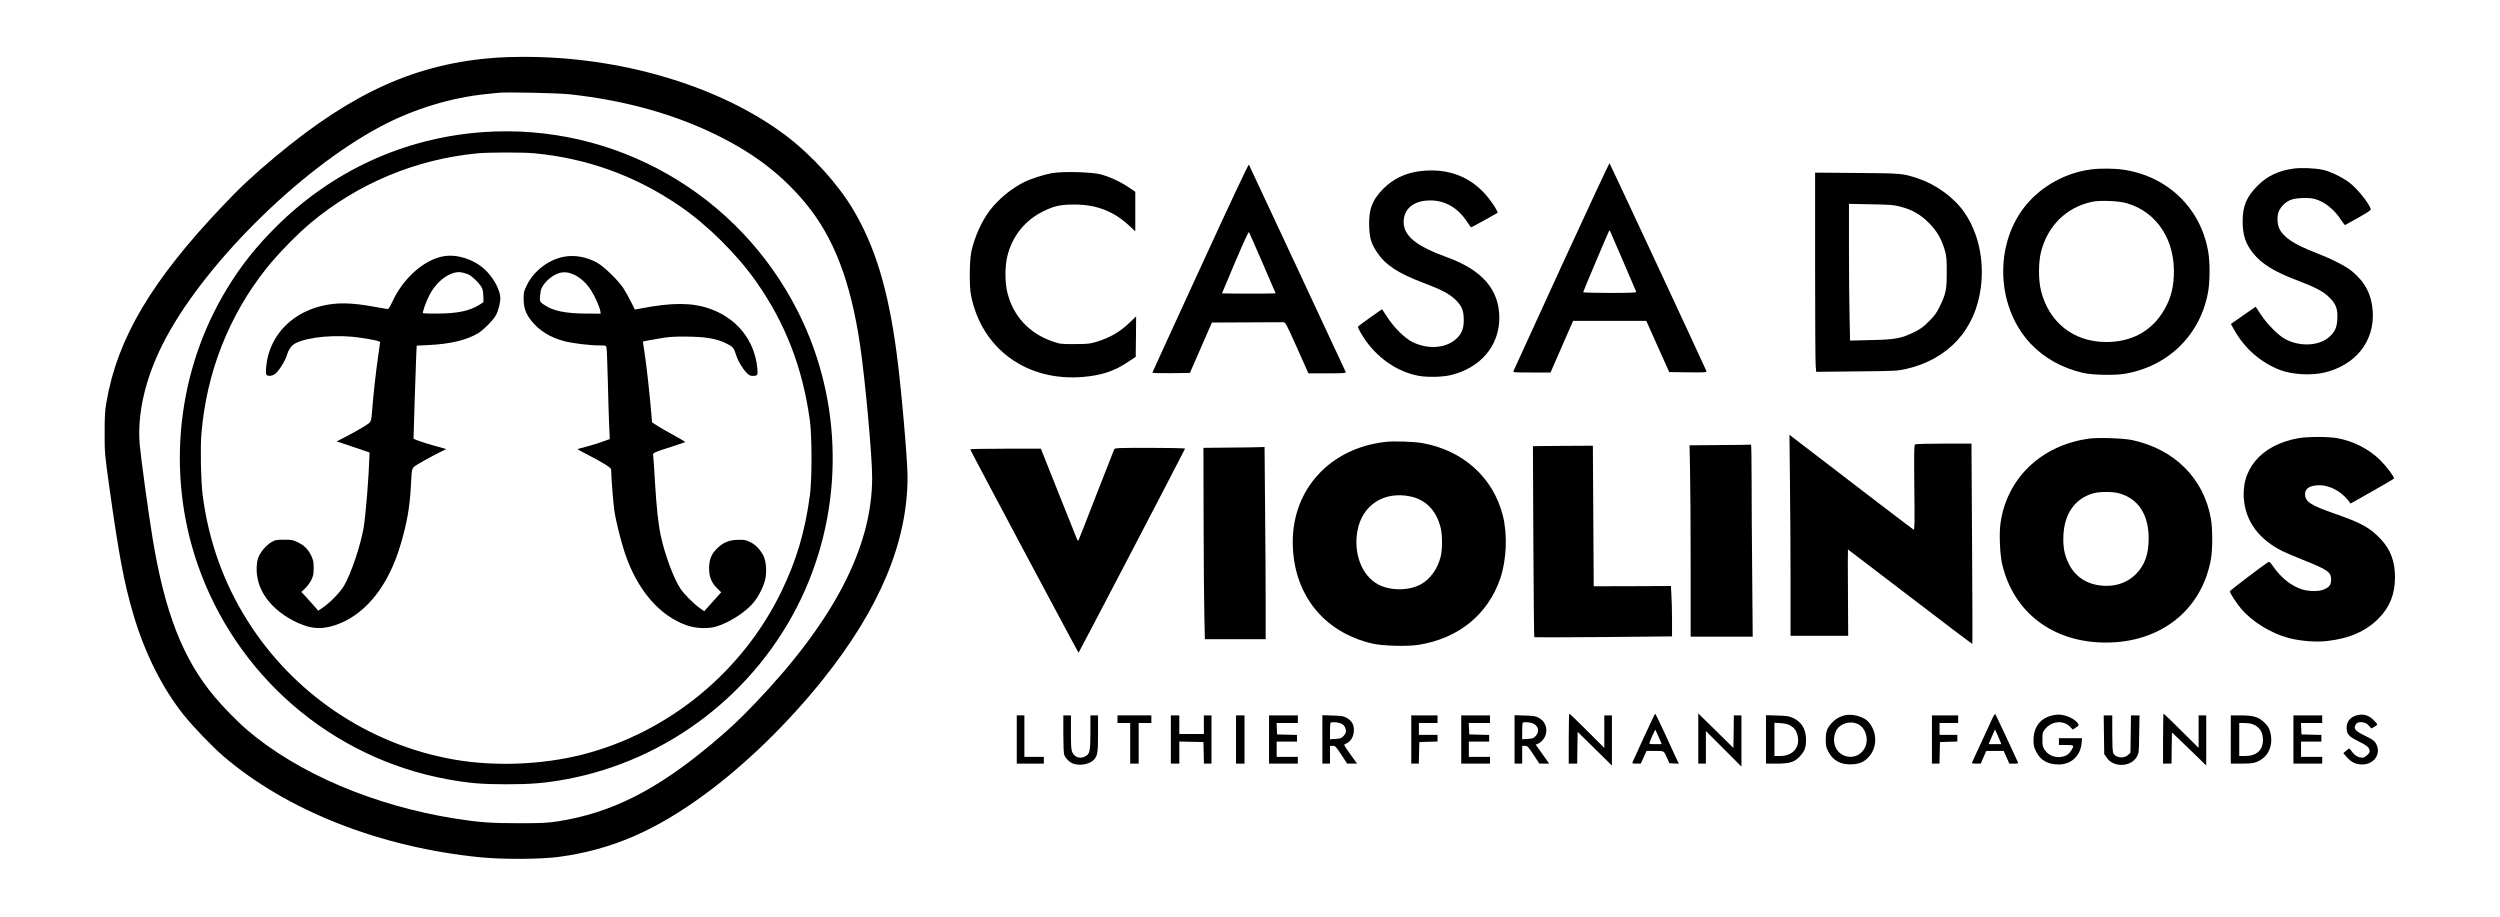
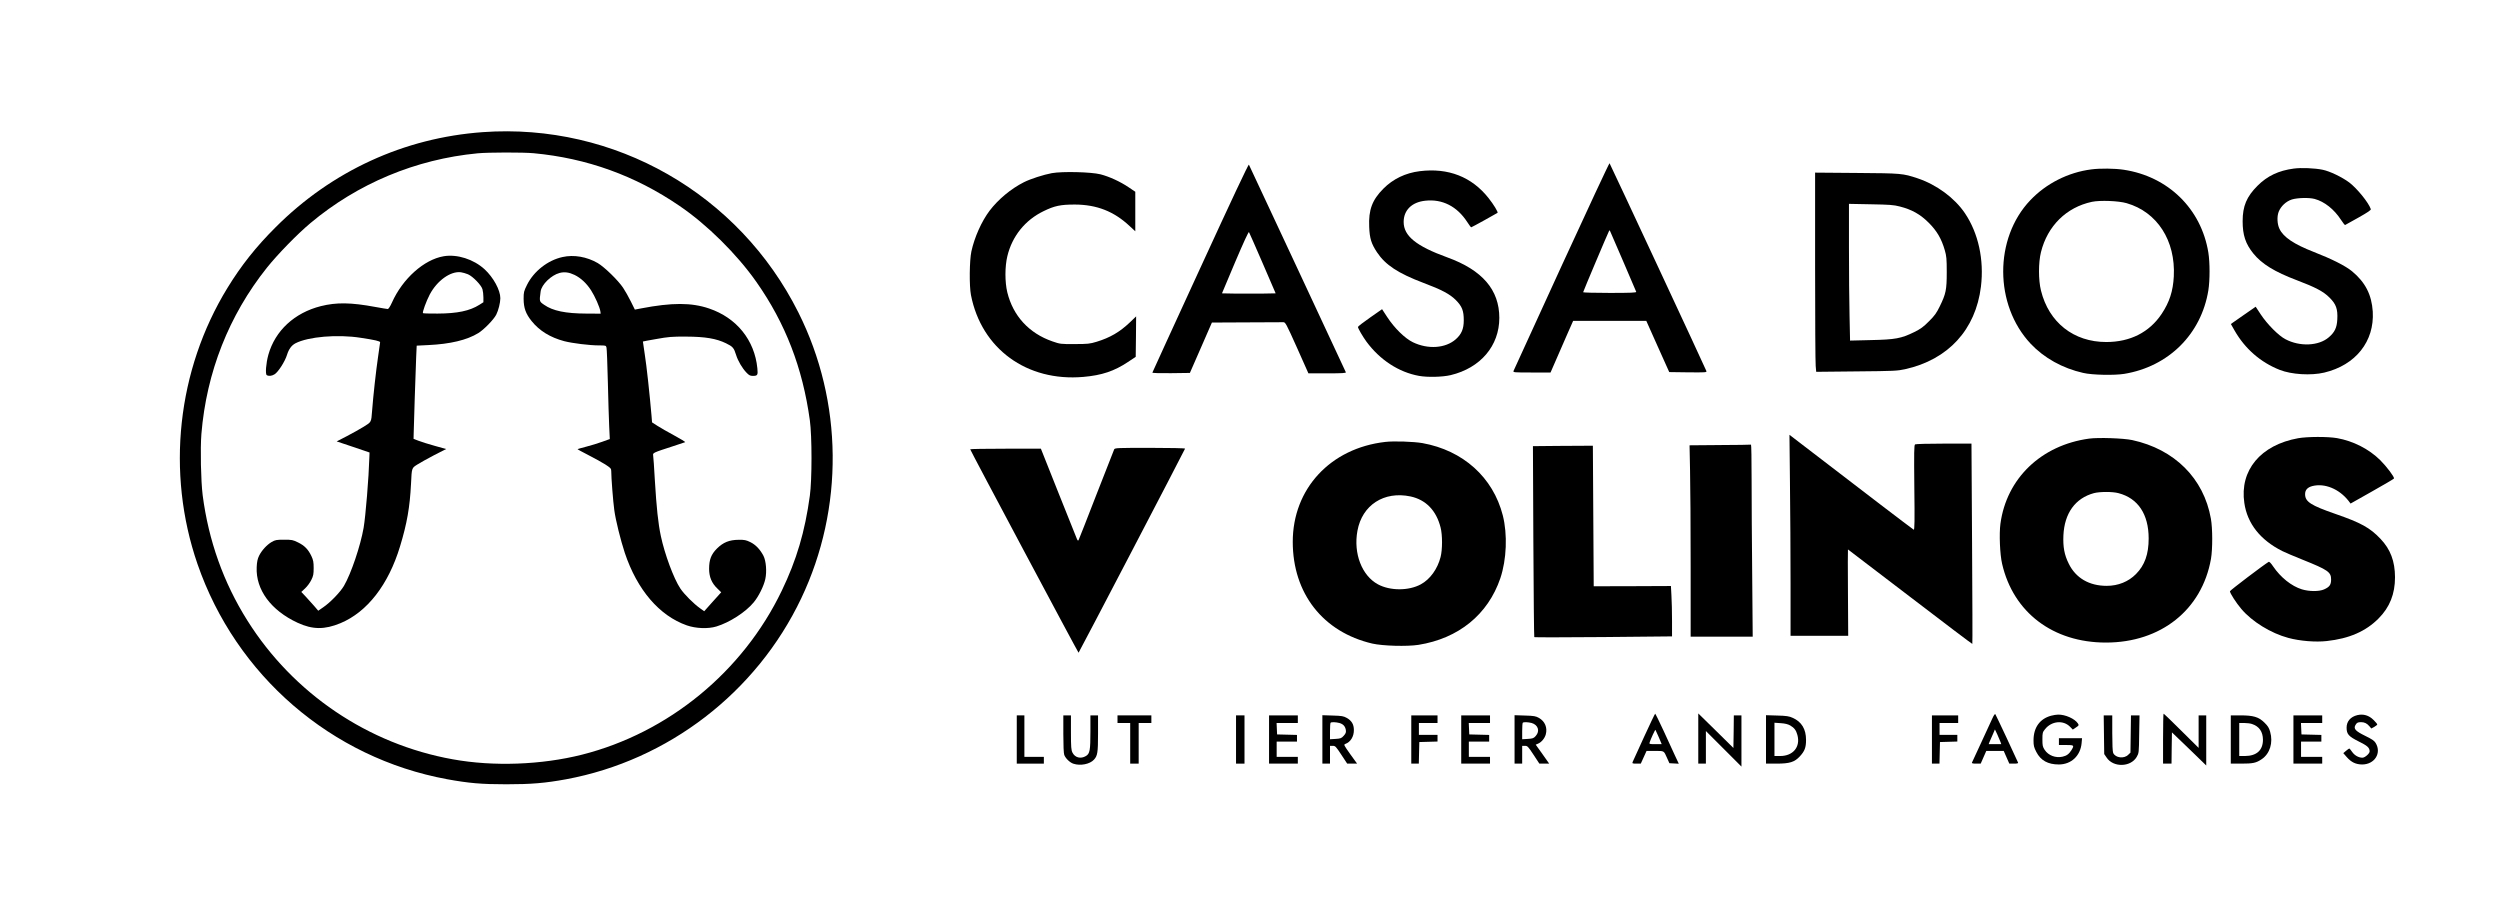
<svg xmlns="http://www.w3.org/2000/svg" preserveAspectRatio="xMidYMid meet" viewBox="0 0 2953 1083" height="1083pt" width="2953pt" version="1.0">
  <g stroke="none" fill="#000000" transform="translate(0,1083) scale(0.1,-0.1)">
-     <path d="M5865 10149 c-938 -66 -1694 -404 -2608 -1166 -266 -222 -414 -360 -623 -581 -842 -885 -1246 -1566 -1376 -2318 -19 -109 -22 -166 -22 -369 0 -236 1 -246 52 -615 118 -840 177 -1153 288 -1530 135 -458 343 -872 598 -1190 106 -132 341 -377 462 -480 753 -646 1856 -1080 3044 -1197 264 -26 713 -23 925 6 619 84 1138 308 1735 749 475 351 965 828 1374 1338 676 843 1006 1631 1006 2401 0 206 -78 1090 -131 1478 -100 741 -252 1241 -509 1675 -180 305 -490 646 -795 877 -776 587 -1962 940 -3125 931 -102 0 -234 -4 -295 -9z m865 -433 c662 -72 1258 -240 1775 -501 420 -211 740 -460 1008 -783 335 -403 535 -923 647 -1683 60 -405 143 -1317 142 -1564 -1 -817 -452 -1687 -1376 -2655 -193 -202 -309 -311 -524 -491 -651 -545 -1183 -812 -1813 -911 -127 -19 -182 -22 -459 -22 -328 0 -472 10 -755 55 -958 152 -1860 536 -2460 1050 -105 90 -280 268 -381 389 -375 449 -588 995 -733 1880 -46 279 -140 965 -151 1102 -29 357 63 764 267 1173 454 912 1607 2066 2583 2583 385 204 827 339 1245 381 61 6 126 13 145 15 88 10 704 -3 840 -18z" />
    <path d="M5701 9269 c-928 -67 -1782 -459 -2446 -1124 -231 -230 -406 -451 -569 -717 -594 -970 -725 -2180 -354 -3258 455 -1320 1582 -2292 2948 -2544 258 -47 405 -60 700 -60 296 0 460 14 706 59 1206 223 2249 1025 2778 2137 507 1066 495 2322 -33 3376 -703 1404 -2171 2243 -3730 2131z m604 -249 c628 -59 1197 -264 1720 -621 326 -221 680 -572 910 -900 342 -487 546 -1014 631 -1634 26 -186 26 -704 0 -890 -58 -426 -157 -760 -332 -1123 -460 -957 -1338 -1677 -2359 -1936 -479 -121 -1047 -142 -1526 -55 -1001 179 -1886 778 -2428 1641 -281 447 -457 941 -527 1478 -21 169 -29 549 -15 725 60 728 325 1400 773 1962 129 161 357 395 514 527 560 469 1245 755 1975 825 125 12 538 13 664 1z" />
    <path d="M5240 7803 c-231 -39 -484 -264 -610 -546 -21 -47 -41 -77 -50 -77 -8 0 -73 11 -145 24 -290 54 -461 56 -645 10 -312 -79 -540 -290 -620 -574 -28 -101 -38 -229 -19 -241 22 -14 58 -11 91 9 42 24 124 151 148 230 21 68 54 113 100 137 150 78 497 108 770 65 173 -26 230 -40 230 -53 0 -7 -11 -86 -25 -177 -23 -154 -56 -452 -70 -635 -10 -135 -8 -129 -98 -185 -44 -27 -134 -78 -200 -112 l-120 -62 194 -65 194 -66 -2 -55 c-7 -241 -44 -694 -68 -835 -37 -212 -147 -539 -232 -685 -44 -75 -162 -197 -246 -254 l-58 -40 -47 55 c-26 30 -71 79 -100 111 l-53 56 45 42 c25 23 58 68 73 99 24 48 28 68 28 141 0 70 -5 95 -26 140 -37 79 -81 125 -157 162 -62 31 -74 33 -167 33 -90 0 -104 -3 -146 -27 -58 -34 -118 -100 -149 -163 -18 -37 -25 -71 -28 -135 -12 -265 168 -510 483 -656 177 -82 319 -83 507 -5 316 132 566 454 703 906 83 273 116 463 130 740 9 191 8 185 73 227 31 20 121 70 199 111 l143 73 -133 37 c-72 20 -159 47 -192 60 l-60 23 1 50 c1 81 24 779 30 920 l6 131 139 7 c256 12 455 59 588 141 66 40 182 159 212 217 26 50 49 143 49 195 0 96 -82 246 -186 342 -130 119 -324 181 -484 154z m288 -213 c59 -26 158 -129 171 -177 6 -21 11 -64 11 -96 l0 -57 -47 -30 c-114 -72 -259 -103 -495 -104 -91 -1 -169 2 -172 5 -9 9 39 142 80 220 87 165 247 279 369 263 21 -3 59 -14 83 -24z" />
    <path d="M6645 7794 c-175 -38 -340 -168 -420 -329 -37 -75 -40 -86 -40 -165 1 -109 25 -176 95 -263 91 -114 220 -193 385 -237 97 -25 300 -50 411 -50 80 0 82 -1 88 -26 4 -14 11 -197 16 -407 5 -210 12 -448 16 -528 l7 -145 -89 -32 c-49 -18 -134 -44 -189 -58 -55 -14 -102 -28 -103 -29 -2 -2 54 -33 125 -69 70 -36 161 -86 201 -111 65 -42 72 -50 72 -79 0 -80 22 -362 36 -461 16 -121 75 -356 124 -505 146 -437 408 -743 733 -857 107 -37 250 -43 349 -13 155 47 345 169 440 284 58 69 120 193 138 277 19 88 9 213 -22 274 -40 76 -92 131 -156 162 -49 24 -69 28 -137 27 -111 -1 -182 -30 -256 -103 -69 -69 -93 -132 -93 -241 0 -94 31 -169 98 -232 l45 -44 -101 -112 -100 -112 -46 33 c-78 55 -190 167 -236 236 -78 117 -185 406 -230 619 -32 151 -51 333 -71 662 -8 146 -17 277 -20 291 -5 30 -1 32 240 110 72 23 134 44 138 46 5 3 -54 39 -130 80 -76 41 -166 92 -199 114 l-62 40 -6 77 c-22 255 -59 598 -80 727 -13 83 -23 151 -22 151 0 1 73 15 161 30 140 25 183 29 350 28 226 -1 356 -23 471 -79 80 -39 93 -54 119 -138 22 -71 74 -159 123 -209 28 -30 44 -38 72 -38 59 0 64 8 56 90 -33 333 -245 596 -570 706 -208 71 -440 71 -804 1 l-73 -14 -48 97 c-26 53 -67 125 -91 161 -58 87 -221 246 -300 292 -128 74 -281 101 -415 71z m141 -211 c74 -36 141 -98 195 -181 46 -71 104 -201 111 -252 l3 -25 -170 1 c-245 1 -396 32 -498 104 -57 39 -57 38 -41 157 10 81 125 193 224 219 57 15 111 8 176 -23z" />
    <path d="M18445 7688 c-308 -672 -563 -1229 -567 -1239 -7 -18 3 -19 215 -19 l222 0 69 158 c38 86 98 223 133 305 l65 147 432 0 432 0 135 -302 136 -303 222 -3 c209 -2 222 -1 217 15 -9 28 -1137 2447 -1144 2455 -4 3 -259 -543 -567 -1214z m725 62 c84 -195 155 -361 157 -367 4 -10 -62 -13 -311 -13 -174 0 -316 4 -316 8 0 8 295 706 306 724 3 5 7 8 9 6 1 -2 71 -163 155 -358z" />
    <path d="M14180 7669 c-311 -677 -567 -1235 -568 -1240 -2 -6 84 -8 219 -7 l224 3 130 297 130 298 408 2 c224 1 419 2 434 2 26 1 33 -11 163 -301 l135 -303 224 0 c175 0 222 3 218 13 -10 23 -1137 2438 -1145 2452 -5 9 -206 -419 -572 -1216z m735 51 l153 -355 -159 -3 c-88 -1 -230 -1 -317 0 l-158 3 155 368 c101 237 159 363 164 355 5 -7 77 -173 162 -368z" />
    <path d="M27095 8839 c-180 -24 -314 -87 -430 -204 -128 -128 -175 -240 -175 -418 0 -164 34 -267 127 -382 100 -123 251 -216 513 -315 219 -83 315 -133 386 -205 78 -77 99 -135 92 -260 -5 -96 -31 -150 -100 -209 -119 -103 -342 -113 -512 -23 -82 42 -216 178 -292 293 l-60 91 -147 -102 -146 -102 43 -76 c123 -216 308 -377 534 -466 140 -55 369 -69 526 -32 371 88 594 369 573 721 -13 199 -88 346 -245 476 -78 64 -238 145 -454 229 -231 90 -357 174 -403 272 -27 56 -31 144 -10 200 26 67 88 125 157 147 66 20 203 24 269 6 115 -31 230 -122 311 -247 23 -35 44 -62 48 -61 3 2 74 41 158 88 110 62 150 89 146 100 -26 77 -163 245 -255 315 -85 63 -227 132 -314 150 -92 19 -253 26 -340 14z" />
    <path d="M24702 8829 c-273 -35 -533 -167 -720 -364 -429 -450 -426 -1237 4 -1695 159 -169 377 -290 621 -345 107 -25 368 -30 485 -11 523 86 909 469 993 986 19 120 19 328 0 447 -84 517 -475 899 -1000 978 -106 16 -279 18 -383 4z m418 -399 c361 -104 579 -442 557 -865 -9 -174 -51 -303 -143 -442 -145 -218 -372 -333 -655 -333 -385 0 -678 231 -771 608 -31 123 -31 331 0 454 77 309 299 529 602 594 96 20 313 12 410 -16z" />
    <path d="M16770 8808 c-169 -21 -316 -92 -430 -207 -132 -133 -176 -250 -167 -451 5 -136 25 -199 92 -300 100 -150 249 -248 550 -362 214 -80 311 -132 381 -202 74 -75 94 -125 94 -240 0 -102 -27 -164 -95 -224 -121 -106 -326 -121 -505 -35 -94 45 -219 167 -305 299 l-60 92 -143 -100 c-78 -54 -142 -104 -142 -110 0 -16 57 -114 100 -173 160 -217 383 -362 622 -405 100 -18 275 -14 373 9 352 84 575 346 575 676 0 332 -201 565 -615 715 -367 133 -515 253 -515 418 0 139 96 234 254 251 202 23 377 -66 498 -253 21 -33 42 -61 46 -61 6 0 299 162 311 171 9 8 -47 100 -106 174 -198 251 -476 360 -813 318z" />
    <path d="M12425 8785 c-100 -19 -250 -67 -330 -107 -153 -77 -304 -203 -406 -337 -95 -126 -179 -315 -215 -481 -23 -107 -26 -408 -5 -515 124 -635 660 -1025 1327 -967 219 19 365 68 527 176 l92 61 3 239 2 239 -73 -70 c-121 -115 -234 -181 -394 -230 -80 -24 -103 -27 -258 -27 -167 -1 -172 0 -265 32 -276 96 -464 301 -532 580 -29 122 -29 303 1 427 56 234 209 425 426 530 130 64 202 79 370 79 260 -1 462 -80 648 -254 l67 -62 0 234 0 233 -77 52 c-102 69 -230 127 -334 154 -111 28 -450 36 -574 14z" />
    <path d="M21440 7683 c0 -609 3 -1139 7 -1176 l6 -69 476 5 c443 4 483 6 574 26 509 113 834 467 896 976 38 316 -30 630 -189 866 -122 181 -335 338 -560 413 -176 58 -186 59 -717 63 l-493 4 0 -1108z m1000 708 c142 -36 242 -92 341 -191 97 -96 152 -190 191 -326 20 -69 23 -101 23 -259 0 -210 -10 -256 -83 -405 -38 -78 -61 -110 -127 -175 -65 -66 -98 -90 -175 -128 -153 -75 -223 -88 -511 -94 l-246 -6 -6 288 c-4 159 -7 522 -7 808 l0 519 258 -5 c221 -4 269 -7 342 -26z" />
    <path d="M21143 5120 c4 -315 7 -849 7 -1187 l0 -613 340 0 341 0 -3 510 c-2 281 -2 510 0 510 1 0 332 -252 734 -560 402 -308 733 -558 735 -556 3 2 1 536 -3 1185 l-7 1181 -326 0 c-179 0 -332 -4 -340 -9 -12 -8 -13 -87 -9 -511 5 -395 3 -500 -7 -497 -10 4 -575 435 -1344 1026 l-124 95 6 -574z" />
    <path d="M27147 5654 c-445 -80 -694 -379 -637 -765 35 -243 188 -437 448 -568 34 -17 142 -63 240 -102 301 -121 337 -146 337 -234 0 -62 -18 -88 -83 -117 -58 -26 -175 -26 -263 1 -122 38 -250 140 -339 271 -26 39 -45 58 -53 53 -60 -36 -457 -337 -457 -347 0 -22 74 -138 134 -208 126 -150 350 -288 556 -343 137 -37 323 -52 454 -37 266 29 461 115 611 266 133 133 195 290 195 488 -1 189 -53 329 -172 454 -125 131 -230 189 -533 294 -288 100 -356 143 -357 231 -1 51 28 83 87 98 145 36 315 -34 426 -175 l24 -32 255 144 c140 79 256 147 258 152 6 18 -86 140 -163 217 -134 132 -319 226 -510 260 -110 19 -351 18 -458 -1z" />
    <path d="M24676 5649 c-567 -78 -975 -471 -1047 -1006 -16 -119 -6 -363 20 -473 132 -574 601 -930 1226 -930 649 0 1134 386 1241 988 20 116 20 360 -1 476 -84 476 -430 820 -930 928 -105 22 -399 32 -509 17z m347 -644 c231 -60 357 -249 357 -535 0 -186 -46 -316 -150 -421 -89 -90 -210 -139 -346 -139 -206 0 -365 92 -448 262 -52 104 -69 198 -63 334 12 262 140 439 360 499 69 18 219 19 290 0z" />
    <path d="M16363 5610 c-649 -74 -1093 -554 -1093 -1180 0 -609 357 -1066 940 -1202 123 -28 410 -36 545 -15 474 76 821 358 967 787 74 220 86 518 29 742 -115 450 -470 768 -949 854 -104 18 -339 26 -439 14z m298 -644 c181 -39 304 -165 355 -366 23 -87 23 -263 0 -350 -36 -141 -124 -263 -233 -322 -143 -78 -363 -78 -507 0 -190 103 -291 365 -242 632 55 304 314 472 627 406z" />
    <path d="M20316 5573 l-359 -3 6 -302 c4 -166 7 -674 7 -1130 l0 -828 367 0 366 0 -6 722 c-4 397 -7 907 -7 1135 0 227 -3 412 -7 411 -5 -2 -170 -4 -367 -5z" />
    <path d="M18416 5563 l-309 -3 5 -1126 c3 -618 8 -1127 11 -1130 3 -3 370 -3 816 1 l811 8 0 186 c0 102 -3 236 -7 297 l-6 112 -456 -2 -456 -1 -5 830 -5 830 -45 0 c-25 1 -184 -1 -354 -2z" />
-     <path d="M14510 5543 l-295 -3 2 -868 c1 -477 5 -985 9 -1129 l6 -263 359 0 359 0 0 423 c0 232 -3 743 -7 1135 l-6 712 -66 -2 c-36 -2 -199 -4 -361 -5z" />
    <path d="M13161 5523 c-5 -10 -100 -252 -211 -538 -111 -286 -205 -527 -210 -535 -6 -10 -12 -6 -22 20 -8 19 -106 266 -219 547 l-204 513 -417 0 c-230 0 -418 -3 -418 -7 0 -11 1274 -2402 1280 -2403 4 0 1246 2380 1258 2411 2 5 -183 9 -412 9 -385 0 -416 -1 -425 -17z" />
-     <path d="M18530 2105 l0 -295 50 0 50 0 2 188 3 187 203 -199 202 -199 0 296 0 297 -45 0 -45 0 0 -192 0 -193 -203 203 c-111 111 -206 202 -210 202 -4 0 -7 -133 -7 -295z" />
    <path d="M19418 2122 c-70 -152 -130 -285 -134 -294 -5 -16 0 -18 45 -18 l52 0 34 75 34 75 100 0 c111 0 103 5 143 -85 l27 -60 55 -3 56 -3 -46 98 c-25 54 -86 187 -136 296 -50 108 -94 197 -97 197 -3 0 -63 -125 -133 -278z m175 1 l35 -83 -74 0 c-73 0 -75 1 -68 22 12 38 64 151 68 147 2 -2 19 -41 39 -86z" />
    <path d="M20060 2106 l0 -296 45 0 45 0 0 192 0 193 210 -210 210 -210 0 303 0 302 -45 0 -45 0 -2 -192 -3 -193 -207 204 -208 204 0 -297z" />
    <path d="M23536 2349 c-13 -30 -72 -157 -131 -284 -59 -126 -109 -236 -112 -242 -4 -10 10 -13 49 -13 l54 0 33 75 33 75 103 0 103 0 33 -75 33 -75 54 0 c39 0 53 3 49 13 -22 53 -262 564 -268 571 -5 6 -19 -14 -33 -45z m93 -281 l10 -28 -75 0 -74 0 13 33 c8 17 25 57 38 87 l23 54 28 -59 c15 -33 31 -72 37 -87z" />
    <path d="M25550 2105 l0 -295 50 0 50 0 2 185 3 184 203 -195 202 -196 0 296 0 296 -45 0 -45 0 0 -192 0 -192 -204 202 c-111 111 -206 202 -210 202 -3 0 -6 -133 -6 -295z" />
-     <path d="M21775 2377 c-65 -22 -99 -43 -139 -87 -55 -61 -70 -102 -70 -195 -1 -68 3 -88 27 -137 55 -112 150 -164 286 -156 93 6 143 29 199 93 98 111 96 285 -3 403 -58 70 -209 109 -300 79z m175 -102 c85 -44 124 -167 84 -263 -44 -105 -156 -150 -260 -103 -102 47 -141 180 -84 292 44 85 170 121 260 74z" />
    <path d="M24228 2376 c-134 -36 -208 -140 -208 -291 0 -63 5 -82 33 -137 52 -101 137 -148 267 -148 146 1 254 102 268 252 l5 58 -137 0 -136 0 0 -40 0 -40 85 0 c94 0 98 -3 64 -59 -29 -47 -57 -68 -106 -79 -83 -18 -167 14 -211 80 -24 37 -27 51 -27 124 0 77 2 85 31 121 77 97 215 110 295 29 l33 -34 37 25 c36 24 37 26 23 48 -36 55 -149 106 -234 104 -19 0 -56 -6 -82 -13z" />
    <path d="M27845 2383 c-81 -20 -127 -74 -127 -148 0 -77 24 -103 143 -163 104 -51 129 -74 129 -118 0 -25 -56 -74 -85 -74 -45 0 -93 27 -122 69 -15 22 -30 40 -33 40 -3 0 -20 -12 -38 -27 l-33 -28 42 -48 c53 -60 106 -85 180 -86 148 0 233 135 160 254 -17 28 -45 46 -125 85 -112 55 -137 82 -115 124 16 30 28 37 67 37 41 0 70 -14 99 -48 l23 -27 35 19 c19 11 35 24 35 29 0 5 -19 29 -43 52 -54 55 -121 75 -192 58z" />
    <path d="M12010 2095 l0 -285 160 0 160 0 0 40 0 40 -115 0 -115 0 0 245 0 245 -45 0 -45 0 0 -285z" />
    <path d="M12560 2161 c0 -131 4 -231 11 -248 15 -41 67 -91 108 -104 83 -28 195 -5 243 48 42 46 48 83 48 308 l0 215 -45 0 -45 0 0 -192 c0 -221 -7 -261 -53 -288 -61 -37 -129 -20 -159 40 -15 30 -18 65 -18 238 l0 202 -45 0 -45 0 0 -219z" />
    <path d="M13200 2335 l0 -45 75 0 75 0 0 -240 0 -240 50 0 50 0 0 240 0 240 75 0 75 0 0 45 0 45 -200 0 -200 0 0 -45z" />
-     <path d="M13830 2095 l0 -285 50 0 50 0 0 130 0 131 143 -3 142 -3 3 -127 3 -128 44 0 45 0 0 285 0 285 -45 0 -45 0 0 -110 0 -110 -145 0 -145 0 0 110 0 110 -50 0 -50 0 0 -285z" />
    <path d="M14600 2095 l0 -285 50 0 50 0 0 285 0 285 -50 0 -50 0 0 -285z" />
    <path d="M14990 2095 l0 -285 170 0 170 0 0 40 0 40 -125 0 -125 0 0 90 0 90 120 0 120 0 0 40 0 39 -117 3 -118 3 -3 68 -3 67 126 0 125 0 0 45 0 45 -170 0 -170 0 0 -285z" />
    <path d="M15620 2096 l0 -286 45 0 45 0 0 105 0 105 33 0 c30 0 37 -8 101 -105 l69 -105 58 0 59 0 -81 112 c-77 109 -79 112 -57 121 61 22 101 88 100 164 0 67 -26 110 -84 143 -37 21 -59 25 -165 28 l-123 4 0 -286z m201 194 c45 -13 68 -38 76 -82 4 -29 0 -41 -25 -69 -27 -30 -36 -33 -96 -37 l-66 -4 0 94 c0 52 3 98 7 101 9 10 63 8 104 -3z" />
    <path d="M16670 2095 l0 -285 45 0 44 0 3 128 3 127 108 3 107 3 0 39 0 40 -110 0 -110 0 0 70 0 70 110 0 110 0 0 45 0 45 -155 0 -155 0 0 -285z" />
    <path d="M17260 2095 l0 -285 170 0 170 0 0 40 0 40 -125 0 -125 0 0 90 0 90 120 0 120 0 0 40 0 39 -117 3 -118 3 -3 68 -3 67 126 0 125 0 0 45 0 45 -170 0 -170 0 0 -285z" />
    <path d="M17890 2096 l0 -286 45 0 45 0 0 105 0 105 33 0 c30 0 37 -8 101 -105 l69 -105 58 0 58 0 -79 112 -80 112 28 12 c40 17 79 64 91 110 21 79 -10 154 -81 194 -37 21 -59 25 -165 28 l-123 4 0 -286z m202 194 c76 -22 100 -95 49 -152 -25 -29 -35 -32 -95 -36 l-66 -4 0 94 c0 52 3 98 7 101 10 10 63 8 105 -3z" />
    <path d="M20860 2096 l0 -286 125 0 c155 0 212 18 275 86 57 62 73 104 73 194 0 128 -52 214 -158 261 -41 19 -73 24 -182 27 l-133 4 0 -286z m286 165 c48 -28 70 -57 85 -113 38 -140 -51 -248 -203 -248 l-68 0 0 196 0 197 73 -5 c51 -3 86 -12 113 -27z" />
    <path d="M22820 2095 l0 -285 45 0 44 0 3 128 3 127 103 3 102 3 0 39 0 40 -105 0 -105 0 0 70 0 70 110 0 110 0 0 45 0 45 -155 0 -155 0 0 -285z" />
    <path d="M24852 2152 l3 -229 28 -41 c78 -119 283 -115 355 6 27 47 27 48 30 270 l4 222 -51 0 -50 0 -3 -220 -3 -220 -26 -25 c-49 -50 -151 -38 -178 21 -7 16 -11 99 -11 234 l0 210 -51 0 -50 0 3 -228z" />
    <path d="M26350 2095 l0 -285 123 0 c140 0 177 8 243 53 96 65 136 195 99 323 -13 47 -27 69 -69 110 -68 66 -129 84 -284 84 l-112 0 0 -285z m251 183 c85 -28 128 -91 129 -185 0 -125 -74 -192 -212 -193 l-68 0 0 195 0 195 59 0 c32 0 73 -5 92 -12z" />
    <path d="M27090 2095 l0 -285 170 0 170 0 0 40 0 40 -125 0 -125 0 0 90 0 90 120 0 120 0 0 40 0 39 -117 3 -118 3 -3 68 -3 67 126 0 125 0 0 45 0 45 -170 0 -170 0 0 -285z" />
  </g>
</svg>